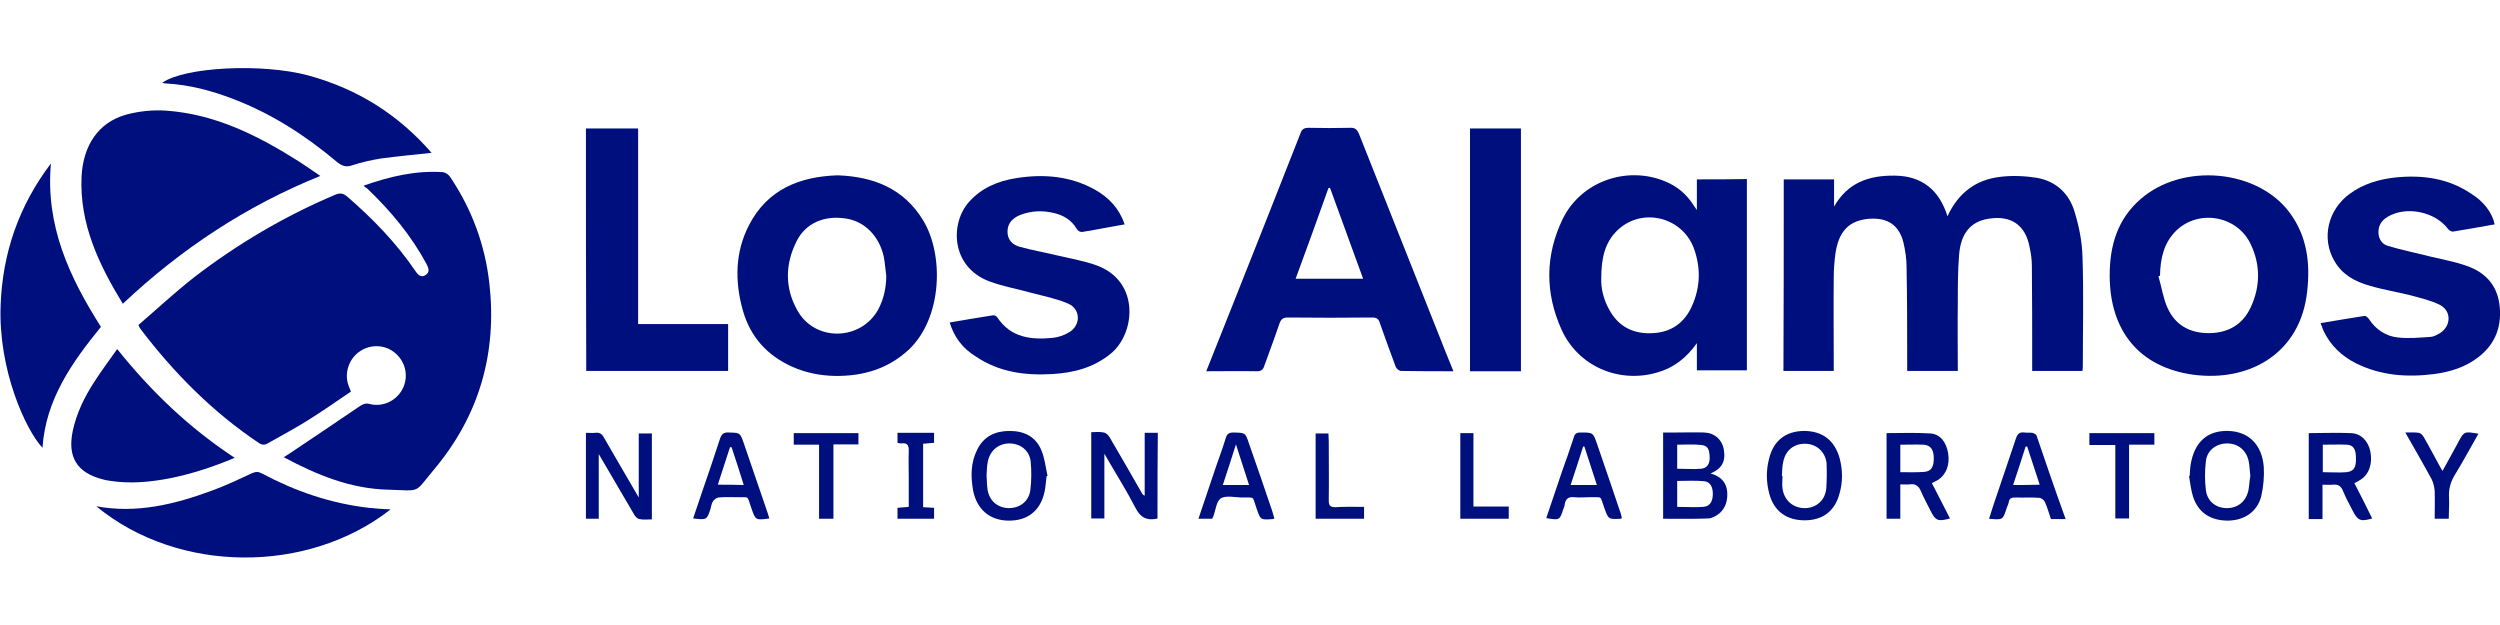
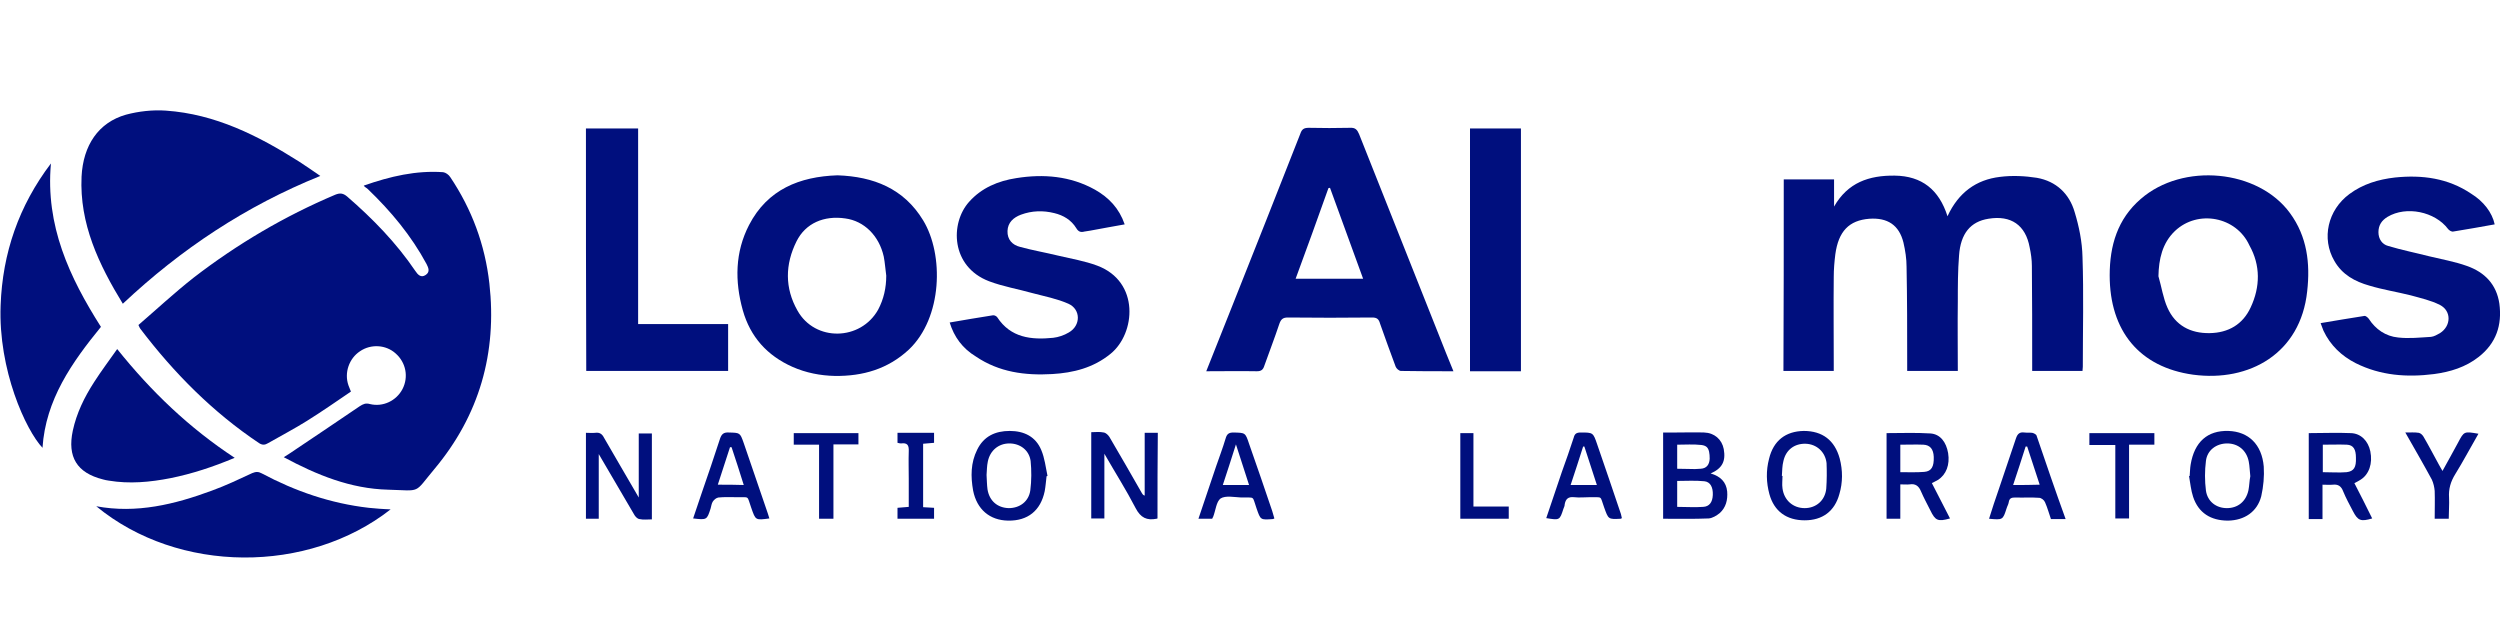
<svg xmlns="http://www.w3.org/2000/svg" version="1.1" id="Layer_1" x="0px" y="0px" viewBox="0 0 800 200" style="enable-background:new 0 0 800 200;" xml:space="preserve">
  <style type="text/css">
	.st0{fill:#000F7E;}
</style>
  <g>
    <g>
      <path class="st0" d="M44.3,104c5.8-5,11.5-10.3,17.6-15.1C75.9,78.1,91,69.2,107.3,62.3c1.5-0.6,2.5-0.5,3.8,0.6    c8.2,7.1,15.7,14.8,21.8,23.8c0.8,1.2,1.8,2.3,3.3,1.3c1.5-1,0.9-2.3,0.3-3.5c-4.9-9.1-11.4-16.9-18.8-24c-0.4-0.4-1-0.6-1.3-1.1    c8.5-3,16.8-4.9,25.4-4.3c0.8,0.1,1.8,0.8,2.3,1.6c6.9,10.3,11.1,21.6,12.5,34c2.5,22.2-3.2,42.2-17.6,59.4c-6.7,8-4,6.9-14.8,6.6    c-12-0.3-22.8-4.7-33.4-10.4c0.6-0.4,1.1-0.7,1.6-1c7.6-5.1,15.2-10.2,22.7-15.3c1.1-0.7,1.9-1.1,3.3-0.7c4.1,1,8.4-1,10.4-4.8    c2-3.9,1.1-8.5-2.2-11.4c-3.1-2.8-7.9-3.1-11.4-0.7c-3.5,2.3-5.1,6.9-3.7,10.9c0.2,0.6,0.5,1.2,0.8,2c-4.7,3.2-9.3,6.4-14.1,9.4    c-4,2.5-8.2,4.7-12.4,7.1c-1,0.6-1.8,0.7-2.9,0c-14.8-9.9-27.2-22.4-38-36.6C44.7,104.9,44.6,104.7,44.3,104z" />
      <path class="st0" d="M570.8,57.4c5.5,0,10.7,0,16.1,0c0,3,0,5.8,0,8.7c4.4-7.7,11.2-10,19.4-9.9c8.7,0.1,14.2,4.5,16.9,13    c3.5-7.6,9.2-11.7,16.8-12.6c3.9-0.5,8-0.3,11.8,0.3c6.2,1.1,10.4,5.1,12.1,11c1.4,4.6,2.4,9.5,2.5,14.4    c0.4,11.7,0.1,23.4,0.1,35.1c0,0.4-0.1,0.8-0.1,1.3c-5.3,0-10.6,0-16.1,0c0-0.8,0-1.7,0-2.5c0-10.4,0-20.7-0.1-31.1    c0-2-0.3-4-0.7-5.9c-1.3-7.2-6-10.4-13.2-9.2c-5.7,0.9-8.9,4.7-9.4,11.7c-0.4,4.9-0.4,9.9-0.4,14.9c-0.1,7.3,0,14.6,0,22.1    c-5.4,0-10.6,0-16.2,0c0-0.8,0-1.6,0-2.5c0-10.3,0-20.6-0.2-30.8c0-2.6-0.4-5.2-1-7.8c-1.4-5.6-5.1-8-10.9-7.6    c-6.5,0.5-9.9,4-10.9,11.4c-0.3,2.4-0.5,4.8-0.5,7.2c-0.1,9.2,0,18.4,0,27.7c0,0.8,0,1.5,0,2.4c-5.5,0-10.7,0-16.1,0    C570.8,98.3,570.8,77.9,570.8,57.4z" />
      <path class="st0" d="M39.3,97.2c-7.7-12.6-13.9-25.6-13.2-40.7c0.5-10,5.4-17.3,14.2-19.8c4.1-1.1,8.6-1.6,12.8-1.3    c15.8,1.1,29.5,8,42.6,16.3c2.2,1.4,4.3,2.9,6.8,4.6C78.7,65.9,57.9,79.7,39.3,97.2z" />
      <path class="st0" d="M798.3,71.8c-4.5,0.8-8.9,1.6-13.3,2.3c-0.5,0.1-1.3-0.4-1.6-0.8c-4.2-5.6-13.4-7.5-19.4-3.9    c-1.8,1.1-2.9,2.6-2.9,4.9c0,2.2,1.2,3.9,3.1,4.4c4.3,1.3,8.8,2.2,13.1,3.3c4.1,1,8.2,1.7,12.1,3.1c5.7,2,9.5,5.9,10.4,12.1    c0.9,6.8-1,12.6-6.6,17c-4.2,3.3-9.1,4.8-14.3,5.5c-8.7,1.1-17.1,0.5-25.1-3.5c-4.5-2.3-8.1-5.7-10.3-10.4    c-0.3-0.7-0.5-1.4-0.9-2.4c4.8-0.8,9.4-1.6,14-2.3c0.4-0.1,1.1,0.5,1.4,0.9c2.2,3.4,5.4,5.6,9.4,6c3.5,0.4,7,0,10.5-0.2    c1-0.1,2-0.7,2.9-1.2c3.6-2.3,3.7-7.1,0-9c-2.9-1.5-6.2-2.2-9.4-3.1c-4.4-1.1-8.9-1.8-13.2-3.1c-4.6-1.3-8.7-3.5-11.2-7.9    c-4.2-7.2-2.1-16.3,4.8-21.4c4.3-3.2,9.3-4.7,14.6-5.3c8.7-0.9,17,0.2,24.4,5.2C794.7,64.4,797.5,68,798.3,71.8z" />
      <path class="st0" d="M303.9,103.2c4.7-0.8,9.2-1.6,13.8-2.3c0.4-0.1,1.1,0.2,1.4,0.6c4.3,6.6,10.9,7.3,17.9,6.6    c1.7-0.2,3.5-0.8,5-1.7c3.9-2.2,3.9-7.4-0.1-9.2c-3.6-1.6-7.7-2.4-11.5-3.4c-4.6-1.3-9.4-2.1-13.9-3.8    c-12.3-4.7-12.5-18.6-6.4-25.4c4-4.5,9.3-6.7,15.1-7.6c8.7-1.4,17.3-0.7,25.2,3.7c4.4,2.5,7.7,5.9,9.5,11.1c-3.8,0.7-7.4,1.3-11,2    c-0.6,0.1-1.3,0.2-1.9,0.3c-1.1,0.3-1.9,0.1-2.6-1.1c-1.6-2.6-4.1-4.1-7-4.8c-3.6-0.9-7.2-0.8-10.7,0.5c-2.4,0.9-4.2,2.5-4.3,5.2    c-0.1,2.8,1.6,4.5,4,5.1c4,1.1,8.1,1.8,12.2,2.8c4.2,1,8.5,1.7,12.5,3.2c13.7,5.1,12.3,21.7,4.3,28.2c-5.5,4.5-11.9,6.1-18.7,6.5    c-8.7,0.5-17-0.6-24.4-5.6C308,111.5,305.3,107.8,303.9,103.2z" />
      <path class="st0" d="M187.5,41.1c5.6,0,11,0,16.7,0c0,20.8,0,41.5,0,62.6c9.7,0,19.2,0,28.8,0c0,5.1,0,10,0,15    c-15.1,0-30.2,0-45.4,0C187.5,92.8,187.5,67,187.5,41.1z" />
      <path class="st0" d="M16.3,52.3c-1.8,19.9,5.9,36.4,16,52.3c-9.3,11.4-17.7,23.3-18.7,38.7c-5.3-5.6-14.2-24.9-13.4-45.6    C0.8,81,6,65.9,16.3,52.3z" />
      <path class="st0" d="M125,163c-26.4,20.7-67.9,20.7-94.2-1c12.9,2.4,25.1-0.6,37-5c4.4-1.6,8.6-3.6,12.9-5.6    c1.2-0.5,2-0.5,3.1,0.1c10.7,5.7,22,9.6,34.2,11c1.1,0.1,2.3,0.2,3.4,0.3C122.5,162.9,123.5,162.9,125,163z" />
      <path class="st0" d="M486.7,118.8c-5.5,0-10.8,0-16.3,0c0-25.9,0-51.7,0-77.7c5.4,0,10.8,0,16.3,0    C486.7,66.9,486.7,92.8,486.7,118.8z" />
      <path class="st0" d="M75.1,146.5c-6.9,2.9-13.6,5.1-20.5,6.5c-6.6,1.3-13.2,1.9-19.8,0.8c-0.6-0.1-1.3-0.2-1.9-0.4    c-8.3-2.1-11.4-7.2-9.6-15.6c1.2-5.6,3.7-10.7,6.8-15.5c2.3-3.6,4.8-6.9,7.4-10.6C48.4,125.3,60.5,136.9,75.1,146.5z" />
-       <path class="st0" d="M138.1,48.9c-5.5,0.6-10.8,1.1-16.1,1.8c-3.1,0.5-6.3,1.2-9.3,2.2c-2,0.7-3.3,0.2-4.9-1.1    c-10-8.4-20.8-15.4-33.1-20.1c-7-2.7-14.1-4.6-21.7-5c-0.3,0-0.7-0.1-1.1-0.2c7.2-5.1,31.9-6.3,46.6-2.4    C114.4,28.4,127.5,36.7,138.1,48.9z" />
      <path class="st0" d="M370.4,165.9c-0.2,0.1-0.2,0.1-0.3,0.1c-3.1,0.6-5.1-0.3-6.7-3.4c-3-5.8-6.5-11.3-10-17.4    c0,7.2,0,13.9,0,20.7c-1.6,0-2.8,0-4.2,0c0-9.1,0-18.2,0-27.6c1.3,0,2.7-0.2,4,0.1c0.7,0.1,1.4,0.8,1.8,1.4c3.5,6,7,12,10.4,18    c0.2,0.3,0.3,0.6,0.9,0.8c0-6.7,0-13.3,0-20.1c1.5,0,2.8,0,4.2,0C370.4,147.6,370.4,156.7,370.4,165.9z" />
      <path class="st0" d="M191.6,145.3c0,7.2,0,13.8,0,20.7c-1.5,0-2.7,0-4.1,0c0-9.1,0-18.2,0-27.5c1,0,2,0.1,3,0    c1.4-0.2,2.2,0.4,2.8,1.6c3.6,6.3,7.3,12.5,11.1,19.1c0-7,0-13.7,0-20.5c1.5,0,2.8,0,4.2,0c0,9.1,0,18.2,0,27.5    c-1.3,0-2.7,0.2-4-0.1c-0.7-0.1-1.4-0.9-1.7-1.5C199.2,158.3,195.6,152.1,191.6,145.3z" />
      <path class="st0" d="M783.6,166c-1.6,0-2.9,0-4.5,0c0-3,0.1-6,0-8.9c-0.1-1.2-0.4-2.5-0.9-3.6c-2.7-5-5.5-9.8-8.5-15.1    c1.7,0,3-0.1,4.3,0.1c0.6,0.1,1.2,0.7,1.5,1.2c1.7,2.9,3.3,6,4.9,8.9c0.3,0.6,0.7,1.2,1.2,2.1c1.8-3.2,3.4-6.2,5-9.1    c1.9-3.6,1.9-3.6,6.5-2.8c-2.5,4.3-4.8,8.7-7.4,12.9c-1.5,2.4-2.2,4.8-2,7.6C783.8,161.4,783.6,163.6,783.6,166z" />
      <path class="st0" d="M254,142.3c0-1.5,0-2.5,0-3.7c6.9,0,13.7,0,20.7,0c0,1.1,0,2.2,0,3.6c-2.5,0-5.1,0-8,0c0,8.1,0,15.9,0,23.8    c-1.6,0-2.9,0-4.6,0c0-7.8,0-15.6,0-23.7C259.3,142.3,256.8,142.3,254,142.3z" />
      <path class="st0" d="M689.4,142.3c-2.7,0-5.3,0-8.1,0c0,7.9,0,15.7,0,23.6c-1.6,0-2.9,0-4.4,0c0-7.7,0-15.5,0-23.5    c-2.9,0-5.5,0-8.3,0c0-1.4,0-2.5,0-3.8c6.8,0,13.8,0,20.8,0C689.4,139.7,689.4,140.9,689.4,142.3z" />
      <path class="st0" d="M295.4,162.3c1.2,0.1,2.3,0.1,3.5,0.2c0,1.2,0,2.3,0,3.5c-3.9,0-7.7,0-11.7,0c0-1.1,0-2.2,0-3.5    c1.1-0.1,2.2-0.2,3.6-0.3c0-3,0-6,0-9c0-2.9-0.1-5.8,0-8.7c0.1-2-0.4-2.9-2.5-2.6c-0.3,0-0.7-0.1-1.1-0.2c0-1.1,0-2,0-3.2    c3.8,0,7.7,0,11.7,0c0,1,0,2,0,3.2c-1.1,0.1-2.2,0.2-3.5,0.3C295.4,148.9,295.4,155.5,295.4,162.3z" />
-       <path class="st0" d="M436.5,162.2c0,1.4,0,2.5,0,3.8c-5.1,0-10.2,0-15.5,0c0-9.1,0-18.1,0-27.3c1.3,0,2.6,0,4.1,0    c0,0.8,0.1,1.6,0.1,2.4c0,6.4,0.1,12.8,0,19.1c0,1.6,0.5,2.1,2.1,2.1C430.3,162.1,433.3,162.2,436.5,162.2z" />
      <path class="st0" d="M467.3,166c0-9.2,0-18.2,0-27.4c1.4,0,2.7,0,4.2,0c0,7.8,0,15.4,0,23.5c3.8,0,7.5,0,11.3,0c0,1.5,0,2.6,0,3.9    C477.7,166,472.6,166,467.3,166z" />
      <path class="st0" d="M460.4,107.1c-8.5-21.4-17-42.8-25.5-64.2c-0.6-1.4-1.2-2.1-2.9-2c-4.4,0.1-8.8,0.1-13.2,0    c-1.5,0-2.2,0.4-2.7,1.9c-7.3,18.6-14.7,37.3-22.1,55.9c-2.6,6.6-5.3,13.3-8,20.1c5.6,0,10.9-0.1,16.2,0c1.4,0,2-0.5,2.4-1.8    c1.6-4.5,3.3-8.9,4.8-13.4c0.5-1.4,1.1-2,2.7-2c9,0.1,18,0.1,27,0c1.5,0,2.1,0.5,2.5,1.9c1.6,4.6,3.3,9.2,5,13.8    c0.2,0.6,1.1,1.4,1.7,1.4c5.5,0.1,10.9,0.1,16.8,0.1C463.4,114.7,461.9,110.9,460.4,107.1z M414.6,89.2c3.6-9.8,7.1-19.4,10.5-29    c0.2,0,0.3-0.1,0.5-0.1c3.5,9.6,7,19.2,10.6,29.1C429,89.2,422,89.2,414.6,89.2z" />
-       <path class="st0" d="M543,57.4c0,3.1,0,6.1,0,9.8c-0.7-1-1-1.4-1.3-1.9c-2.2-3.3-5.1-5.7-8.7-7.2c-12.3-5.2-27-0.1-32.9,11.9    c-5.7,11.7-5.7,23.8-0.4,35.5c5.3,11.7,18.3,17.3,30.6,13.7c5.3-1.5,9.4-4.7,12.7-9.4c0,2.9,0,5.8,0,8.7c5.6,0,10.8,0,16,0    c0-20.5,0-40.8,0-61.2C553.7,57.4,548.5,57.4,543,57.4z M541.4,98c-2.4,5.3-6.6,8.3-12.4,8.6c-6.2,0.4-11.1-2-14.1-7.6    c-1.9-3.4-2.6-7-2.5-9.9c0-6.6,1.2-11.8,5.5-15.7c7.7-7,20.1-4,24,5.7C544.3,85.4,544.2,91.8,541.4,98z" />
      <path class="st0" d="M295.4,70.5c-6.2-10.2-15.9-14-27.4-14.4c-12.1,0.4-22.4,4.5-28.3,15.9c-4.5,8.7-4.6,18-2,27.3    c2.4,8.5,7.8,14.5,15.9,18.1c4.3,1.9,8.9,2.8,13.6,2.9c8.9,0.1,16.9-2.2,23.6-8.4C301.6,101.7,302.1,81.5,295.4,70.5z M281,99.1    c-5.6,10-20.2,10.3-25.8,0.3c-4.1-7.2-4-14.8-0.3-22.2c2.9-5.8,8.8-8.3,15.6-7.3c6,0.8,10.8,5.5,12.3,12.2c0.4,2,0.5,4.1,0.8,6.1    C283.6,92.1,282.8,95.7,281,99.1z" />
-       <path class="st0" d="M732.8,68.2c-10.2-14-34.3-16.3-47.8-4.5c-7.4,6.4-9.9,14.9-9.9,24.4c0,17.8,9.5,29.4,26.7,31.8    c18,2.4,34.4-6.8,36.5-26.7C739.3,84.3,738.3,75.7,732.8,68.2z M720.2,98.4c-2.5,5.4-7.1,8.1-13.1,8.2c-6.2,0.1-11-2.5-13.5-8.1    c-1.4-3.1-1.9-6.7-2.9-10.1c0.2-0.1,0.4-0.1,0.5-0.2c0.1-5.4,1.2-10.6,5.3-14.5c7.3-6.9,19.6-4.6,23.8,4.6    C723.4,84.9,723.3,91.8,720.2,98.4z" />
+       <path class="st0" d="M732.8,68.2c-10.2-14-34.3-16.3-47.8-4.5c-7.4,6.4-9.9,14.9-9.9,24.4c0,17.8,9.5,29.4,26.7,31.8    c18,2.4,34.4-6.8,36.5-26.7C739.3,84.3,738.3,75.7,732.8,68.2z M720.2,98.4c-2.5,5.4-7.1,8.1-13.1,8.2c-6.2,0.1-11-2.5-13.5-8.1    c-1.4-3.1-1.9-6.7-2.9-10.1c0.1-5.4,1.2-10.6,5.3-14.5c7.3-6.9,19.6-4.6,23.8,4.6    C723.4,84.9,723.3,91.8,720.2,98.4z" />
      <path class="st0" d="M552.7,157.3c-0.3-3.1-2.2-4.9-5.3-5.8c3.7-1.6,4.9-3.9,4.2-7.8c-0.6-3.1-3-5.2-6.3-5.3c-2.9-0.1-5.8,0-8.7,0    c-1.5,0-2.9,0-4.4,0c0,9.3,0,18.3,0,27.6c5,0,9.8,0.1,14.6-0.1c1.2-0.1,2.5-0.9,3.5-1.7C552.3,162.4,552.9,160,552.7,157.3z     M536.7,150c0-2.7,0-5.1,0-7.7l0,0l0,0c2.6,0,5.2-0.2,7.8,0.1c0.7,0.1,1.3,0.3,1.7,0.7c0.7,0.7,0.9,2,0.9,3.7    c-0.1,1.9-1,3.1-2.9,3.2c-0.6,0-1.2,0.1-1.8,0.1C540.5,150.1,538.6,150,536.7,150L536.7,150L536.7,150z M548.1,158.4    c-0.1,2.3-1.1,3.7-3.1,3.8c-2.7,0.2-5.3,0-8.3,0c0-2.9,0-5.5,0-8.3c2.9,0,5.8-0.2,8.7,0.1C547.3,154.2,548.2,155.9,548.1,158.4z" />
      <path class="st0" d="M753.4,154.6c0.8-0.4,1.4-0.7,2-1.1c2.7-1.7,3.9-5.2,3.1-9.1c-0.7-3.3-3-5.7-6.2-5.8c-4.4-0.2-8.9,0-13.5,0    c0,9.3,0,18.4,0,27.5c1.5,0,2.9,0,4.4,0c0-1.9,0-3.7,0-5.4c0-1.8,0-3.6,0-5.6c1.3,0,2.3,0.1,3.3,0c1.7-0.2,2.7,0.5,3.3,2.1    c0.9,2.2,2,4.2,3.1,6.3c1.6,3.1,2.5,3.5,6.2,2.4C757.2,162,755.3,158.3,753.4,154.6z M750.9,151.1c-2.5,0.2-4.9,0-7.6,0    c0-2.8,0-5.6,0-8.8c2.6,0,5.2-0.1,7.7,0c2.1,0.1,2.9,1.5,2.9,4.2C754,149.5,753.3,150.8,750.9,151.1z" />
      <path class="st0" d="M618.2,154.6c0.8-0.4,1.3-0.7,1.9-1c2.7-1.7,3.9-4.9,3.3-8.6c-0.6-3.5-2.5-6.1-5.7-6.3    c-4.6-0.3-9.3-0.1-14-0.1c0,9.2,0,18.3,0,27.4c1.5,0,2.8,0,4.4,0c0-3.7,0-7.3,0-11c1.2,0,2.1,0.1,3,0c1.8-0.3,2.9,0.5,3.6,2.2    c0.9,2.1,2,4.1,3,6.1c1.6,3.3,2.4,3.7,6.3,2.6C622,162,620.1,158.3,618.2,154.6z M615.8,151c-2.5,0.2-5,0.1-7.7,0.1    c0-2.9,0-5.7,0-8.8c2.6,0,5-0.1,7.4,0c2.1,0.1,3.2,1.4,3.3,3.9C618.9,149.3,618.1,150.8,615.8,151z" />
      <path class="st0" d="M588.7,146.7c-1.6-5.8-5.5-8.8-11.5-8.8c-5.8,0.1-9.7,3.1-11.1,8.9c-1,3.8-0.9,7.6,0.1,11.3    c1.5,5.5,5.5,8.4,11.3,8.4c5.7,0,9.6-2.9,11.1-8.4C589.7,154.4,589.7,150.5,588.7,146.7z M584.4,156.4c-0.4,3.8-3.3,6.2-6.9,6.2    c-3.7,0-6.6-2.5-7.1-6.3c-0.2-1.3,0-2.7,0-4c-0.1,0-0.2,0-0.2,0c0.1-1.6,0.1-3.3,0.5-4.8c0.8-3.6,3.6-5.6,7.1-5.5    c3.5,0.1,6.3,2.6,6.7,6.2C584.6,150.8,584.6,153.6,584.4,156.4z" />
      <path class="st0" d="M333.2,144c-1.8-4.3-5.5-6.1-10.1-6.1c-4.6,0-8.3,1.7-10.4,6c-2.1,4.2-2.1,8.6-1.3,13.1    c1.2,6,5.3,9.5,11.2,9.6c6.3,0.1,10.4-3.2,11.7-9.4c0.3-1.6,0.4-3.2,0.6-4.8c0.1,0,0.2-0.1,0.3-0.1    C334.6,149.4,334.3,146.6,333.2,144z M329.7,156.9c-0.5,3.6-3.4,5.7-6.9,5.7c-3.6-0.1-6.2-2.3-6.8-6c-0.2-1.5-0.2-3-0.3-4.6    c0.1-1.4,0.1-2.9,0.4-4.3c0.7-3.5,3.4-5.8,6.9-5.8c3.4,0,6.3,2.1,6.8,5.6C330.1,150.5,330.1,153.8,329.7,156.9z" />
      <path class="st0" d="M724.4,149.3c-0.6-7.1-4.9-11.2-11.3-11.4c-6.7-0.2-10.9,3.5-12.1,10.8c-0.2,1.2-0.2,2.4-0.3,3.6    c-0.1,0-0.2,0-0.2,0.1c0.4,2.2,0.6,4.5,1.3,6.6c1.7,5.1,5.6,7.6,11.2,7.6c5.2-0.1,9.3-2.8,10.6-7.8    C724.3,155.7,724.6,152.4,724.4,149.3z M719.5,156.9c-0.8,3.6-3.4,5.7-6.9,5.7c-3.4,0-6.2-2.1-6.7-5.6c-0.4-3.1-0.4-6.4,0-9.5    c0.4-3.5,3.4-5.6,6.8-5.6c3.5,0,6.2,2.2,6.9,5.8c0.3,1.5,0.3,3.1,0.5,4.7C719.8,153.8,719.8,155.4,719.5,156.9z" />
      <path class="st0" d="M651.7,139.4c-0.1-0.4-0.9-0.8-1.4-0.9c-0.8-0.1-1.7,0-2.5-0.1c-1.5-0.2-2.2,0.4-2.7,1.9    c-1.8,5.5-3.7,10.8-5.5,16.3c-1.1,3.1-2.1,6.2-3.1,9.4c4.4,0.4,4.4,0.4,5.6-3.3c0.2-0.7,0.6-1.3,0.7-2c0.2-1.3,0.9-1.5,2.1-1.5    c2.5,0.1,5.1-0.1,7.6,0.1c0.7,0,1.6,0.7,1.9,1.4c0.8,1.8,1.3,3.7,1.9,5.4c1.6,0,2.9,0,4.7,0C657.7,157,654.7,148.2,651.7,139.4z     M644.2,155.2c1.4-4.2,2.7-8.2,4-12.3c0.2,0,0.3,0,0.5,0c1.3,4,2.6,8,4,12.2C649.8,155.2,647.2,155.2,644.2,155.2z" />
      <path class="st0" d="M245.7,164.3c-2.6-7.5-5.1-15-7.7-22.5c-1.2-3.4-1.2-3.3-4.8-3.4c-1.6-0.1-2.3,0.5-2.8,2    c-1.9,5.9-3.9,11.7-5.9,17.5c-0.9,2.6-1.8,5.3-2.7,8c4.4,0.5,4.4,0.5,5.6-3.2c0.2-0.7,0.3-1.6,0.7-2.2c0.4-0.6,1.1-1.2,1.8-1.3    c1.9-0.2,3.8-0.1,5.7-0.1c4.5,0.1,3.3-0.7,4.8,3.4c1.4,4,1.3,4,5.8,3.4C246,165.4,245.9,164.8,245.7,164.3z M229.7,155.1    c1.3-4.1,2.6-8.1,3.9-12c0.2,0,0.4,0,0.5,0c1.3,3.9,2.6,7.9,3.9,12.1C235.2,155.1,232.6,155.1,229.7,155.1z" />
      <path class="st0" d="M407.1,163.5c-2.4-7.2-4.9-14.3-7.4-21.5c-1.2-3.6-1.2-3.5-5-3.6c-1.5,0-2.1,0.5-2.5,1.9c-0.9,3-2,5.9-3,8.8    c-1.9,5.6-3.8,11.2-5.7,16.9c1.6,0,3,0,4.4,0c0.1-0.3,0.2-0.4,0.3-0.6c0.8-2,1-4.9,2.4-5.9c1.6-1,4.4-0.4,6.6-0.3    c4.6,0.1,3.4-0.7,4.9,3.5c1.3,3.7,1.2,3.7,5.2,3.4c0.1,0,0.3-0.1,0.5-0.2C407.6,165.1,407.3,164.3,407.1,163.5z M391.3,155.2    c1.4-4.2,2.7-8.3,4.2-13c1.5,4.6,2.8,8.6,4.2,13C396.8,155.2,394.2,155.2,391.3,155.2z" />
      <path class="st0" d="M518.7,164.5c-2.5-7.4-5-14.8-7.6-22.3c-1.3-3.8-1.3-3.8-5.3-3.8c-1.3,0-1.9,0.4-2.2,1.6    c-1.2,3.7-2.5,7.4-3.8,11c-1.7,4.9-3.3,9.9-5,14.8c4.3,0.7,4.3,0.7,5.5-3c0.2-0.5,0.4-0.9,0.4-1.4c0.3-1.7,1.1-2.5,3-2.3    c1.7,0.2,3.4,0,5.1,0c4.2,0.1,3.1-0.6,4.5,3.2c1.4,3.9,1.3,3.9,5.3,3.7c0.1,0,0.2-0.1,0.4-0.2    C518.9,165.4,518.8,164.9,518.7,164.5z M502.6,155.2c1.4-4.2,2.7-8.2,4-12.3c0.1,0,0.3,0,0.4,0c1.3,4,2.6,8,4,12.3    C508.1,155.2,505.5,155.2,502.6,155.2z" />
    </g>
  </g>
</svg>